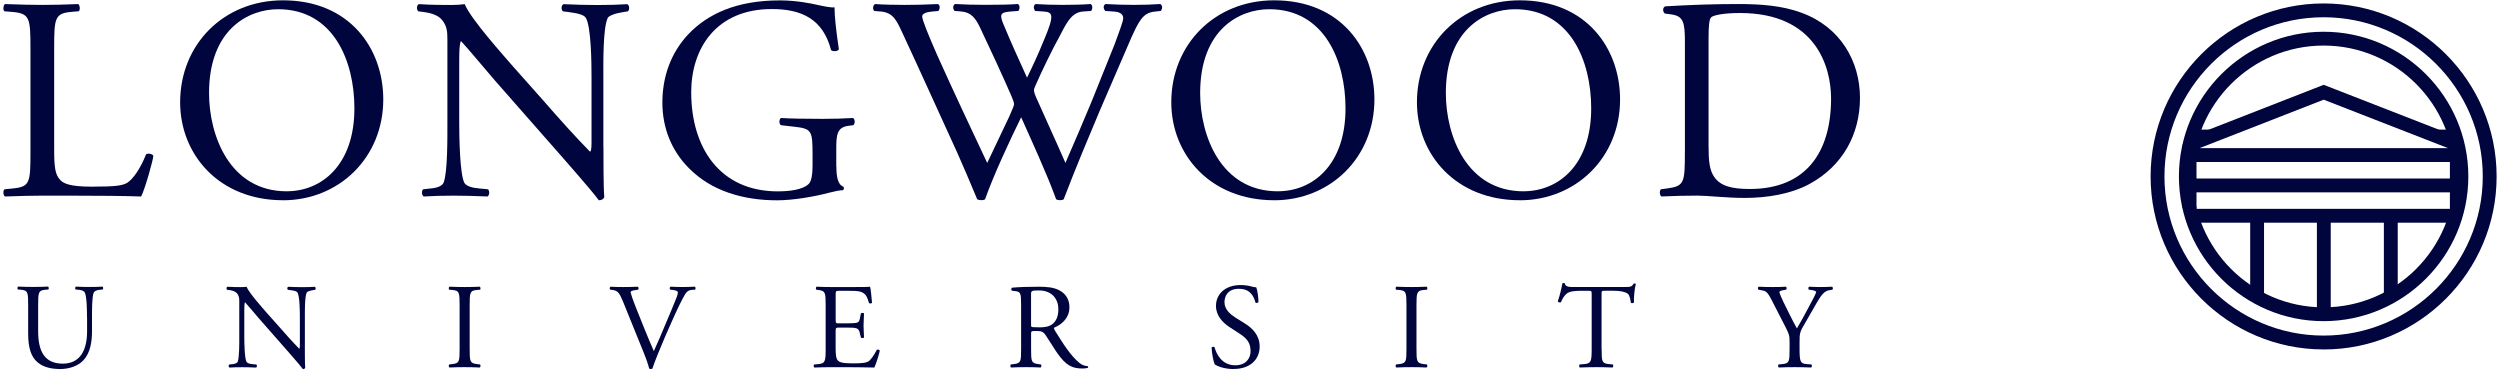
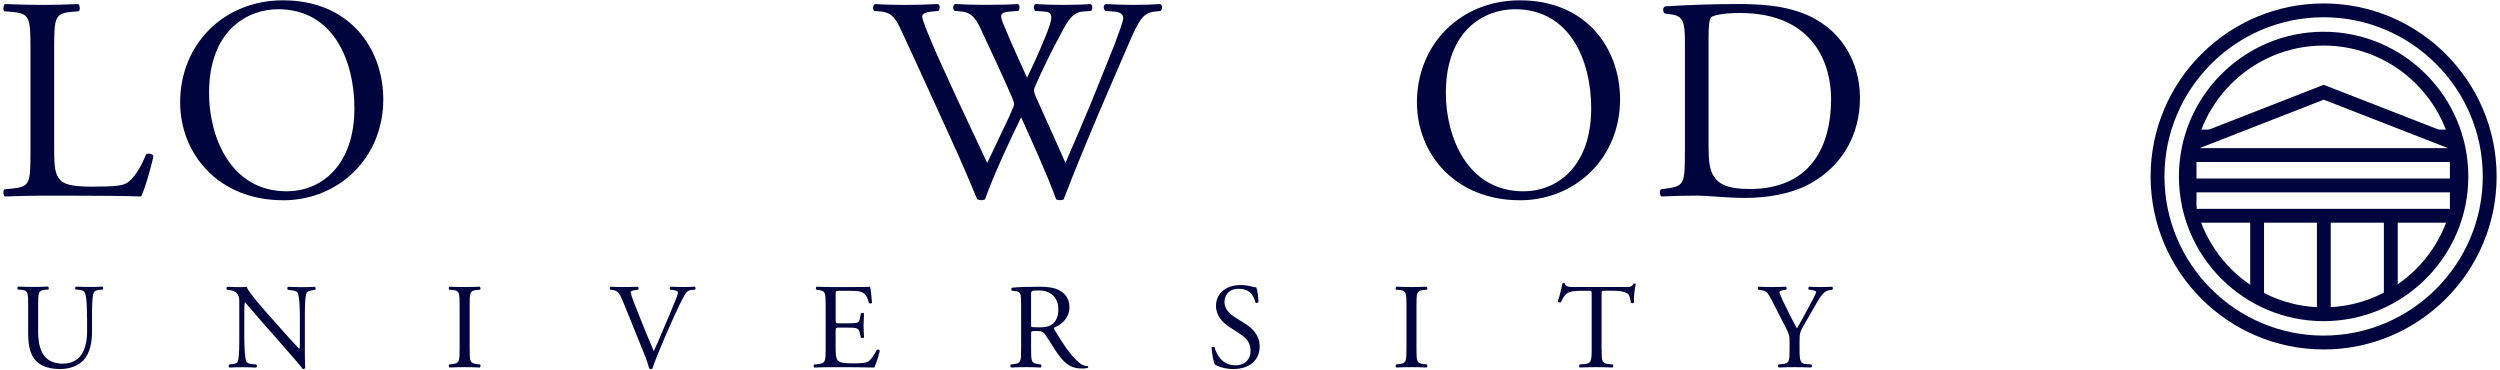
<svg xmlns="http://www.w3.org/2000/svg" width="142" height="21" viewBox="0 0 142 21" fill="none">
  <g clip-path="url(#clip0_1481_41933)">
    <path d="M1.73 2.742C1.73 1.02 1.697 0.755 0.663 0.675L0.253 0.642C0.154 0.576 0.187 0.279 0.286 0.231C1.205 0.263 1.762 0.279 2.42 0.279C3.077 0.279 3.618 0.263 4.439 0.231C4.537 0.279 4.57 0.576 4.471 0.64L4.078 0.673C3.109 0.755 3.077 1.018 3.077 2.74V8.452C3.077 9.487 3.126 9.913 3.422 10.225C3.604 10.407 3.914 10.602 5.211 10.602C6.607 10.602 6.952 10.536 7.214 10.389C7.543 10.191 7.968 9.6 8.297 8.765C8.396 8.682 8.707 8.749 8.707 8.864C8.707 9.045 8.247 10.717 8.017 11.161C7.18 11.129 5.621 11.113 3.93 11.113H2.42C1.73 11.113 1.205 11.129 0.286 11.161C0.187 11.113 0.154 10.848 0.253 10.752L0.745 10.703C1.697 10.604 1.73 10.374 1.73 8.652V2.742Z" fill="#00053E" />
    <path d="M16.29 10.866C13.056 10.866 11.874 7.715 11.874 5.285C11.874 1.69 14.089 0.524 15.797 0.524C18.932 0.524 20.13 3.445 20.13 6.154C20.13 9.387 18.258 10.864 16.29 10.864V10.866ZM16.076 11.376C19.242 11.376 21.77 8.964 21.77 5.648C21.77 2.759 19.866 0.018 16.076 0.018C12.695 0.018 10.232 2.529 10.232 5.811C10.232 8.766 12.431 11.374 16.076 11.374V11.376Z" fill="#00053E" />
-     <path d="M34.275 8.323C34.275 8.815 34.275 10.768 34.323 11.195C34.291 11.294 34.192 11.375 34.011 11.375C33.813 11.097 33.337 10.522 31.911 8.896L28.103 4.563C27.659 4.055 26.544 2.71 26.199 2.349H26.166C26.1 2.546 26.084 2.924 26.084 3.416V6.994C26.084 7.764 26.116 9.898 26.378 10.39C26.493 10.572 26.806 10.669 27.215 10.703L27.724 10.752C27.822 10.883 27.806 11.08 27.691 11.161C26.953 11.129 26.378 11.113 25.771 11.113C25.081 11.113 24.64 11.129 24.065 11.161C23.95 11.078 23.934 10.848 24.032 10.752L24.476 10.703C24.853 10.671 25.116 10.556 25.198 10.374C25.428 9.783 25.412 7.781 25.412 6.994V2.252C25.412 1.792 25.396 1.447 25.051 1.07C24.821 0.84 24.428 0.725 24.034 0.677L23.756 0.644C23.657 0.545 23.657 0.299 23.788 0.235C24.478 0.283 25.348 0.283 25.642 0.283C25.904 0.283 26.183 0.267 26.396 0.235C26.725 1.072 28.678 3.238 29.202 3.845L30.793 5.634C31.909 6.915 32.73 7.817 33.502 8.605H33.535C33.599 8.523 33.599 8.261 33.599 7.916V4.404C33.599 3.634 33.583 1.5 33.27 1.007C33.172 0.86 32.909 0.761 32.254 0.679L31.975 0.646C31.86 0.548 31.877 0.285 32.008 0.237C32.762 0.269 33.321 0.285 33.944 0.285C34.65 0.285 35.076 0.269 35.634 0.237C35.765 0.32 35.765 0.55 35.667 0.646L35.437 0.679C34.912 0.761 34.583 0.892 34.517 1.024C34.239 1.615 34.271 3.65 34.271 4.404V8.327L34.275 8.323Z" fill="#00053E" />
-     <path d="M47.506 9.439C47.506 10.095 47.605 10.49 47.9 10.605C47.948 10.654 47.948 10.752 47.884 10.803C47.686 10.803 47.392 10.87 47.079 10.95C46.209 11.18 45.028 11.378 44.14 11.378C42.188 11.378 40.398 10.837 39.134 9.556C38.15 8.572 37.623 7.275 37.623 5.831C37.623 4.387 38.083 3.025 39.099 1.942C40.199 0.792 41.825 0.022 44.301 0.022C45.237 0.022 46.107 0.204 46.385 0.268C46.698 0.335 47.206 0.45 47.401 0.415C47.401 0.958 47.5 1.811 47.648 2.795C47.599 2.926 47.303 2.943 47.204 2.844C46.744 1.071 45.514 0.514 43.84 0.514C40.655 0.514 39.261 2.779 39.261 5.24C39.261 8.391 40.887 10.87 44.184 10.87C45.201 10.87 45.81 10.656 45.99 10.377C46.072 10.262 46.153 9.968 46.153 9.441V8.786C46.153 7.406 46.105 7.309 45.086 7.194L44.364 7.112C44.233 7.047 44.249 6.751 44.364 6.702C44.84 6.735 45.744 6.751 46.712 6.751C47.351 6.751 47.91 6.735 48.452 6.702C48.567 6.769 48.584 7.015 48.468 7.112L48.206 7.144C47.517 7.227 47.5 7.687 47.5 8.524V9.443L47.506 9.439Z" fill="#00053E" />
    <path d="M49.656 0.624C49.557 0.526 49.573 0.296 49.704 0.231C50.148 0.263 50.886 0.279 51.394 0.279C51.854 0.279 52.691 0.263 53.266 0.231C53.413 0.279 53.397 0.509 53.298 0.624L52.921 0.657C52.576 0.689 52.38 0.788 52.38 0.935C52.38 1.133 52.725 1.97 53.234 3.134C54.154 5.185 55.122 7.236 56.074 9.255C56.467 8.434 56.895 7.515 57.336 6.597C57.467 6.284 57.599 6.006 57.599 5.923C57.599 5.84 57.55 5.693 57.467 5.495C56.893 4.182 56.285 2.869 55.662 1.556C55.416 1.048 55.17 0.703 54.611 0.653L54.218 0.62C54.103 0.489 54.119 0.292 54.25 0.227C54.726 0.259 55.35 0.275 56.007 0.275C56.828 0.275 57.435 0.259 57.812 0.227C57.927 0.275 57.943 0.489 57.845 0.62L57.417 0.653C56.778 0.701 56.743 0.816 57.072 1.556C57.401 2.361 57.877 3.394 58.335 4.412C58.647 3.773 58.942 3.148 59.303 2.262C59.894 0.866 59.811 0.687 59.287 0.655L58.795 0.622C58.68 0.459 58.712 0.277 58.827 0.229C59.271 0.261 59.763 0.277 60.37 0.277C60.91 0.277 61.568 0.261 61.945 0.229C62.06 0.277 62.076 0.491 61.977 0.622L61.502 0.655C60.812 0.703 60.517 1.443 60.156 2.115C59.811 2.722 59.121 4.15 58.875 4.725C58.793 4.888 58.728 5.054 58.728 5.118C58.728 5.183 58.76 5.316 58.843 5.512C59.402 6.776 59.975 8.007 60.517 9.253C61.025 8.104 61.502 6.956 61.994 5.79C62.306 5.001 63.192 2.819 63.307 2.524C63.52 1.933 63.799 1.227 63.799 1.032C63.799 0.802 63.601 0.671 63.256 0.655L62.78 0.622C62.649 0.475 62.665 0.294 62.796 0.229C63.42 0.261 63.863 0.277 64.372 0.277C64.995 0.277 65.471 0.261 65.899 0.229C66.03 0.277 66.046 0.491 65.931 0.622L65.618 0.655C64.797 0.737 64.65 1.23 63.666 3.511L62.468 6.284C61.762 7.958 61.088 9.566 60.416 11.323C60.368 11.355 60.301 11.371 60.219 11.371C60.136 11.371 60.055 11.355 59.989 11.323C59.464 9.862 58.512 7.811 58.002 6.661C57.411 7.859 56.427 9.961 55.951 11.323C55.902 11.355 55.836 11.371 55.753 11.371C55.67 11.371 55.59 11.355 55.507 11.323C55.228 10.633 54.587 9.156 54.375 8.68C53.325 6.399 52.308 4.118 51.241 1.837C50.928 1.163 50.733 0.721 50.043 0.655L49.65 0.622L49.656 0.624Z" fill="#00053E" />
-     <path d="M72.584 10.866C69.351 10.866 68.169 7.715 68.169 5.285C68.169 1.69 70.384 0.524 72.092 0.524C75.227 0.524 76.425 3.445 76.425 6.154C76.425 9.387 74.555 10.864 72.584 10.864V10.866ZM72.373 11.376C75.539 11.376 78.067 8.964 78.067 5.648C78.067 2.759 76.163 0.018 72.373 0.018C68.992 0.018 66.529 2.529 66.529 5.811C66.529 8.766 68.728 11.374 72.373 11.374V11.376Z" fill="#00053E" />
    <path d="M86.54 10.866C83.306 10.866 82.124 7.715 82.124 5.285C82.124 1.69 84.339 0.524 86.047 0.524C89.182 0.524 90.38 3.445 90.38 6.154C90.38 9.387 88.51 10.864 86.54 10.864V10.866ZM86.326 11.376C89.492 11.376 92.02 8.964 92.02 5.648C92.02 2.759 90.116 0.018 86.326 0.018C82.945 0.018 80.482 2.529 80.482 5.811C80.482 8.766 82.681 11.374 86.326 11.374V11.376Z" fill="#00053E" />
    <path d="M97.046 2.216C97.046 1.478 97.078 1.066 97.209 0.969C97.341 0.87 97.865 0.739 98.835 0.739C103.135 0.739 104.005 3.791 104.005 5.596C104.005 8.65 102.577 10.734 99.394 10.734C98.359 10.734 97.736 10.57 97.375 10.06C97.097 9.667 97.046 9.14 97.046 8.271V2.216ZM95.701 8.65C95.701 10.373 95.668 10.57 94.716 10.701L94.339 10.75C94.24 10.849 94.273 11.111 94.371 11.159C95.142 11.127 95.733 11.111 96.423 11.111C96.998 11.111 98.049 11.242 99.097 11.242C100.362 11.242 101.707 11.028 102.774 10.453C104.646 9.437 105.647 7.648 105.647 5.562C105.647 3.476 104.531 1.524 102.315 0.721C101.248 0.328 100.082 0.229 98.704 0.229C97.326 0.229 95.979 0.277 94.585 0.36C94.422 0.425 94.438 0.689 94.569 0.77L94.93 0.818C95.62 0.917 95.703 1.262 95.703 2.409V8.646L95.701 8.65Z" fill="#00053E" />
    <path d="M4.942 18.033C4.942 17.605 4.928 16.812 4.811 16.605C4.763 16.522 4.64 16.474 4.466 16.459L4.295 16.445C4.254 16.397 4.266 16.308 4.309 16.28C4.571 16.294 4.825 16.3 5.095 16.3C5.386 16.3 5.571 16.294 5.819 16.28C5.874 16.314 5.868 16.403 5.834 16.445L5.668 16.459C5.497 16.474 5.358 16.534 5.323 16.625C5.22 16.853 5.226 17.645 5.226 18.031V18.809C5.226 19.408 5.13 20.044 4.744 20.457C4.448 20.782 3.938 20.961 3.427 20.961C2.951 20.961 2.475 20.871 2.138 20.582C1.773 20.28 1.6 19.775 1.6 18.954V17.327C1.6 16.611 1.586 16.492 1.186 16.457L1.015 16.443C0.975 16.415 0.987 16.298 1.029 16.278C1.374 16.292 1.608 16.298 1.884 16.298C2.161 16.298 2.395 16.292 2.731 16.278C2.772 16.298 2.786 16.415 2.746 16.443L2.58 16.457C2.181 16.492 2.167 16.609 2.167 17.327V18.815C2.167 19.925 2.512 20.655 3.566 20.655C4.567 20.655 4.946 19.868 4.946 18.821V18.029L4.942 18.033Z" fill="#00053E" />
    <path d="M17.315 19.682C17.315 19.89 17.315 20.709 17.335 20.888C17.321 20.931 17.28 20.965 17.204 20.965C17.121 20.848 16.921 20.606 16.322 19.924L14.723 18.105C14.537 17.891 14.067 17.326 13.924 17.175H13.91C13.882 17.258 13.876 17.417 13.876 17.623V19.125C13.876 19.45 13.89 20.346 14.001 20.554C14.049 20.63 14.18 20.671 14.352 20.685L14.566 20.705C14.608 20.761 14.6 20.842 14.551 20.878C14.241 20.864 14.001 20.858 13.745 20.858C13.456 20.858 13.269 20.864 13.029 20.878C12.98 20.844 12.974 20.747 13.014 20.705L13.2 20.685C13.359 20.671 13.468 20.622 13.502 20.547C13.599 20.299 13.591 19.458 13.591 19.128V17.135C13.591 16.941 13.585 16.798 13.44 16.639C13.343 16.542 13.178 16.493 13.012 16.473L12.895 16.459C12.853 16.419 12.853 16.314 12.909 16.288C13.2 16.308 13.565 16.308 13.688 16.308C13.799 16.308 13.916 16.302 14.005 16.288C14.142 16.639 14.963 17.548 15.183 17.804L15.852 18.555C16.32 19.093 16.665 19.473 16.99 19.803H17.004C17.032 19.769 17.032 19.658 17.032 19.515V18.04C17.032 17.716 17.026 16.82 16.895 16.612C16.853 16.55 16.744 16.509 16.468 16.475L16.351 16.461C16.302 16.421 16.31 16.31 16.365 16.29C16.681 16.304 16.915 16.31 17.178 16.31C17.474 16.31 17.654 16.304 17.887 16.29C17.942 16.324 17.942 16.421 17.902 16.461L17.805 16.475C17.585 16.509 17.446 16.564 17.42 16.62C17.303 16.869 17.317 17.724 17.317 18.04V19.688L17.315 19.682Z" fill="#00053E" />
    <path d="M26.106 17.351C26.106 16.62 26.092 16.503 25.686 16.469L25.515 16.455C25.475 16.427 25.487 16.304 25.529 16.284C25.874 16.298 26.108 16.304 26.398 16.304C26.689 16.304 26.909 16.298 27.254 16.284C27.294 16.304 27.308 16.429 27.268 16.455L27.096 16.469C26.689 16.503 26.677 16.62 26.677 17.351V19.805C26.677 20.536 26.691 20.632 27.096 20.681L27.268 20.701C27.308 20.729 27.296 20.852 27.254 20.874C26.909 20.86 26.675 20.854 26.398 20.854C26.108 20.854 25.874 20.86 25.529 20.874C25.487 20.854 25.475 20.743 25.515 20.701L25.686 20.681C26.094 20.632 26.106 20.536 26.106 19.805V17.351Z" fill="#00053E" />
    <path d="M35.345 17.034C35.185 16.649 35.082 16.504 34.786 16.469L34.663 16.455C34.614 16.415 34.623 16.318 34.677 16.284C34.877 16.298 35.096 16.304 35.393 16.304C35.69 16.304 35.938 16.298 36.228 16.284C36.276 16.312 36.291 16.415 36.242 16.455L36.139 16.469C35.877 16.504 35.823 16.544 35.815 16.6C35.829 16.669 35.946 17.042 36.159 17.565C36.476 18.365 36.793 19.156 37.138 19.943C37.352 19.487 37.648 18.777 37.799 18.412C38.005 17.944 38.324 17.163 38.441 16.867C38.495 16.721 38.503 16.647 38.503 16.598C38.503 16.55 38.435 16.495 38.193 16.467L38.07 16.453C38.021 16.413 38.035 16.308 38.084 16.282C38.277 16.296 38.538 16.302 38.8 16.302C39.028 16.302 39.242 16.296 39.469 16.282C39.518 16.31 39.518 16.419 39.483 16.453L39.276 16.467C39.11 16.481 39.008 16.564 38.917 16.707C38.723 17.032 38.455 17.591 38.144 18.293L37.771 19.14C37.495 19.775 37.172 20.574 37.055 20.939C37.035 20.953 37.007 20.959 36.978 20.959C36.944 20.959 36.91 20.953 36.876 20.939C36.799 20.649 36.682 20.312 36.559 20.021L35.347 17.03L35.345 17.034Z" fill="#00053E" />
    <path d="M46.897 17.339C46.897 16.62 46.883 16.518 46.477 16.469L46.367 16.455C46.326 16.427 46.338 16.304 46.381 16.284C46.677 16.298 46.911 16.304 47.194 16.304H48.49C48.932 16.304 49.338 16.304 49.42 16.284C49.461 16.401 49.503 16.897 49.531 17.199C49.503 17.24 49.394 17.254 49.36 17.213C49.257 16.889 49.194 16.649 48.835 16.558C48.69 16.524 48.47 16.518 48.168 16.518H47.672C47.466 16.518 47.466 16.532 47.466 16.794V18.174C47.466 18.367 47.486 18.367 47.694 18.367H48.093C48.382 18.367 48.595 18.353 48.678 18.327C48.761 18.299 48.809 18.258 48.843 18.085L48.898 17.802C48.932 17.76 49.049 17.76 49.077 17.809C49.077 17.974 49.049 18.242 49.049 18.504C49.049 18.753 49.077 19.015 49.077 19.166C49.049 19.214 48.932 19.214 48.898 19.172L48.835 18.904C48.807 18.779 48.759 18.676 48.622 18.642C48.525 18.613 48.359 18.607 48.091 18.607H47.692C47.486 18.607 47.464 18.613 47.464 18.793V19.765C47.464 20.13 47.484 20.364 47.595 20.481C47.678 20.564 47.823 20.64 48.43 20.64C48.961 20.64 49.16 20.612 49.311 20.538C49.434 20.469 49.622 20.227 49.802 19.87C49.85 19.836 49.947 19.856 49.973 19.918C49.925 20.158 49.753 20.691 49.662 20.876C49.041 20.862 48.428 20.856 47.815 20.856H47.194C46.897 20.856 46.663 20.862 46.256 20.876C46.213 20.856 46.201 20.745 46.242 20.703L46.469 20.683C46.863 20.648 46.897 20.546 46.897 19.822V17.341V17.339Z" fill="#00053E" />
    <path d="M58.564 16.717C58.564 16.524 58.584 16.497 59.012 16.497C59.776 16.497 60.115 17.014 60.115 17.558C60.115 18.026 59.956 18.268 59.77 18.414C59.57 18.565 59.308 18.593 59.06 18.593C58.709 18.593 58.604 18.579 58.584 18.559C58.564 18.531 58.564 18.456 58.564 18.331V16.717ZM57.999 19.82C57.999 20.544 57.985 20.632 57.586 20.681L57.414 20.701C57.372 20.749 57.386 20.852 57.428 20.874C57.753 20.86 58.001 20.854 58.29 20.854C58.578 20.854 58.8 20.86 59.111 20.874C59.153 20.854 59.165 20.737 59.125 20.701L58.979 20.681C58.58 20.626 58.566 20.544 58.566 19.82V18.95C58.566 18.805 58.58 18.799 58.891 18.799C59.167 18.799 59.276 18.867 59.381 19.021C59.595 19.331 59.877 19.807 60.056 20.061C60.547 20.757 60.898 20.931 61.483 20.931C61.614 20.931 61.725 20.917 61.785 20.896C61.819 20.868 61.813 20.814 61.779 20.8C61.593 20.786 61.42 20.711 61.303 20.606C60.835 20.213 60.468 19.662 59.917 18.773C59.883 18.718 59.849 18.65 59.883 18.607C60.228 18.47 60.744 18.111 60.744 17.456C60.744 16.973 60.502 16.663 60.172 16.491C59.855 16.32 59.447 16.286 59.02 16.286C58.344 16.286 57.868 16.306 57.483 16.34C57.428 16.368 57.428 16.477 57.477 16.512L57.697 16.54C57.979 16.574 57.999 16.691 57.999 17.347V19.822V19.82Z" fill="#00053E" />
    <path d="M70.079 20.962C69.5 20.962 69.135 20.783 69.004 20.706C68.921 20.555 68.832 20.065 68.818 19.742C68.853 19.694 68.956 19.679 68.984 19.722C69.087 20.073 69.369 20.748 70.17 20.748C70.749 20.748 71.031 20.369 71.031 19.956C71.031 19.653 70.969 19.314 70.466 18.99L69.811 18.562C69.466 18.334 69.067 17.941 69.067 17.376C69.067 16.72 69.577 16.19 70.472 16.19C70.686 16.19 70.934 16.224 71.114 16.281C71.203 16.301 71.299 16.321 71.356 16.321C71.418 16.486 71.481 16.872 71.481 17.162C71.453 17.203 71.344 17.225 71.309 17.182C71.221 16.852 71.033 16.404 70.371 16.404C69.71 16.404 69.55 16.852 69.55 17.168C69.55 17.568 69.881 17.85 70.135 18.015L70.688 18.36C71.122 18.628 71.549 19.03 71.549 19.683C71.549 20.442 70.977 20.958 70.081 20.958L70.079 20.962Z" fill="#00053E" />
    <path d="M79.887 17.351C79.887 16.62 79.873 16.503 79.468 16.469L79.296 16.455C79.256 16.427 79.268 16.304 79.31 16.284C79.655 16.298 79.889 16.304 80.18 16.304C80.47 16.304 80.69 16.298 81.035 16.284C81.077 16.304 81.089 16.429 81.049 16.455L80.877 16.469C80.47 16.503 80.456 16.62 80.456 17.351V19.805C80.456 20.536 80.47 20.632 80.877 20.681L81.049 20.701C81.089 20.729 81.077 20.852 81.035 20.874C80.69 20.86 80.456 20.854 80.18 20.854C79.889 20.854 79.655 20.86 79.31 20.874C79.268 20.854 79.256 20.743 79.296 20.701L79.468 20.681C79.875 20.632 79.887 20.536 79.887 19.805V17.351Z" fill="#00053E" />
    <path d="M90.973 19.819C90.973 20.543 90.988 20.64 91.387 20.68L91.607 20.701C91.649 20.729 91.635 20.852 91.593 20.874C91.199 20.86 90.965 20.854 90.689 20.854C90.413 20.854 90.173 20.86 89.731 20.874C89.691 20.854 89.677 20.737 89.731 20.701L89.979 20.68C90.372 20.646 90.407 20.543 90.407 19.819V16.737C90.407 16.523 90.407 16.517 90.199 16.517H89.82C89.523 16.517 89.144 16.531 88.973 16.689C88.807 16.84 88.739 16.991 88.662 17.165C88.608 17.205 88.511 17.171 88.482 17.116C88.593 16.806 88.696 16.364 88.745 16.09C88.765 16.076 88.856 16.069 88.876 16.09C88.916 16.309 89.144 16.303 89.461 16.303H92.252C92.623 16.303 92.686 16.289 92.791 16.11C92.825 16.096 92.902 16.104 92.914 16.13C92.837 16.412 92.791 16.971 92.811 17.177C92.783 17.231 92.666 17.231 92.631 17.191C92.611 17.02 92.563 16.763 92.46 16.687C92.301 16.57 92.038 16.515 91.659 16.515H91.169C90.961 16.515 90.969 16.521 90.969 16.749V19.817L90.973 19.819Z" fill="#00053E" />
    <path d="M102.215 19.805C102.215 20.544 102.257 20.653 102.628 20.681L102.891 20.701C102.931 20.743 102.919 20.852 102.876 20.874C102.449 20.86 102.215 20.854 101.938 20.854C101.648 20.854 101.4 20.86 101.035 20.874C100.995 20.854 100.98 20.743 101.021 20.701L101.235 20.681C101.634 20.638 101.648 20.544 101.648 19.805V19.454C101.648 19.075 101.628 18.986 101.428 18.599L100.615 17.014C100.381 16.558 100.276 16.524 100.071 16.489L99.877 16.455C99.835 16.407 99.843 16.31 99.891 16.284C100.111 16.298 100.361 16.304 100.692 16.304C101.023 16.304 101.257 16.298 101.43 16.284C101.493 16.304 101.493 16.415 101.45 16.455L101.362 16.469C101.12 16.51 101.071 16.538 101.071 16.592C101.071 16.661 101.251 17.054 101.285 17.123C101.541 17.633 101.795 18.178 102.064 18.654C102.277 18.289 102.505 17.889 102.711 17.49C102.905 17.131 103.159 16.663 103.159 16.58C103.159 16.54 103.034 16.491 102.868 16.469L102.745 16.455C102.697 16.407 102.705 16.31 102.759 16.284C103.008 16.298 103.207 16.304 103.421 16.304C103.635 16.304 103.828 16.298 104.062 16.284C104.117 16.318 104.125 16.415 104.077 16.455L103.883 16.489C103.524 16.544 103.318 16.986 102.973 17.579L102.54 18.331C102.229 18.847 102.215 18.916 102.215 19.448V19.807V19.805Z" fill="#00053E" />
    <path d="M124.761 8.211H123.975V11.822H124.761V8.211Z" fill="#00053E" />
    <path d="M132.386 12.227H131.6V17.875H132.386V12.227Z" fill="#00053E" />
    <path d="M128.597 12.262H127.811V16.871H128.597V12.262Z" fill="#00053E" />
    <path d="M139.941 8.036H139.154V12.015H139.941V8.036Z" fill="#00053E" />
    <path d="M136.191 12.262H135.404V16.835H136.191V12.262Z" fill="#00053E" />
    <path d="M125.52 7.362H124.467V8.148H125.52V7.362Z" fill="#00053E" />
    <path d="M139.9 9.2H124.076V7.905L131.985 4.817L139.9 7.901V9.198V9.2ZM124.937 8.413H139.046L131.985 5.662L124.937 8.413Z" fill="#00053E" />
    <path d="M139.781 10.139H124.178V10.926H139.781V10.139Z" fill="#00053E" />
    <path d="M139.529 11.862H124.506V12.649H139.529V11.862Z" fill="#00053E" />
    <path d="M131.981 19.848C126.564 19.848 122.154 15.44 122.154 10.021C122.154 4.601 126.564 0.196 131.981 0.196C137.399 0.196 141.808 4.603 141.808 10.023C141.808 15.442 137.401 19.85 131.981 19.85V19.848ZM131.981 0.98C126.997 0.98 122.941 5.037 122.941 10.021C122.941 15.005 126.997 19.061 131.981 19.061C136.965 19.061 141.021 15.005 141.021 10.021C141.021 5.037 136.965 0.98 131.981 0.98ZM131.981 18.242C127.449 18.242 123.762 14.555 123.762 10.023C123.762 5.49 127.449 1.803 131.981 1.803C136.513 1.803 140.201 5.49 140.201 10.023C140.201 14.555 136.513 18.242 131.981 18.242ZM131.981 2.588C127.883 2.588 124.546 5.922 124.546 10.023C124.546 14.123 127.881 17.457 131.981 17.457C136.082 17.457 139.416 14.123 139.416 10.023C139.416 5.922 136.082 2.588 131.981 2.588Z" fill="#00053E" />
    <path d="M139.484 7.362H138.451V8.148H139.484V7.362Z" fill="#00053E" />
  </g>
  <defs>
    <clipPath id="clip0_1481_41933">
      <rect width="141.595" height="20.945" fill="white" transform="translate(0.201 0.018)" />
    </clipPath>
  </defs>
</svg>